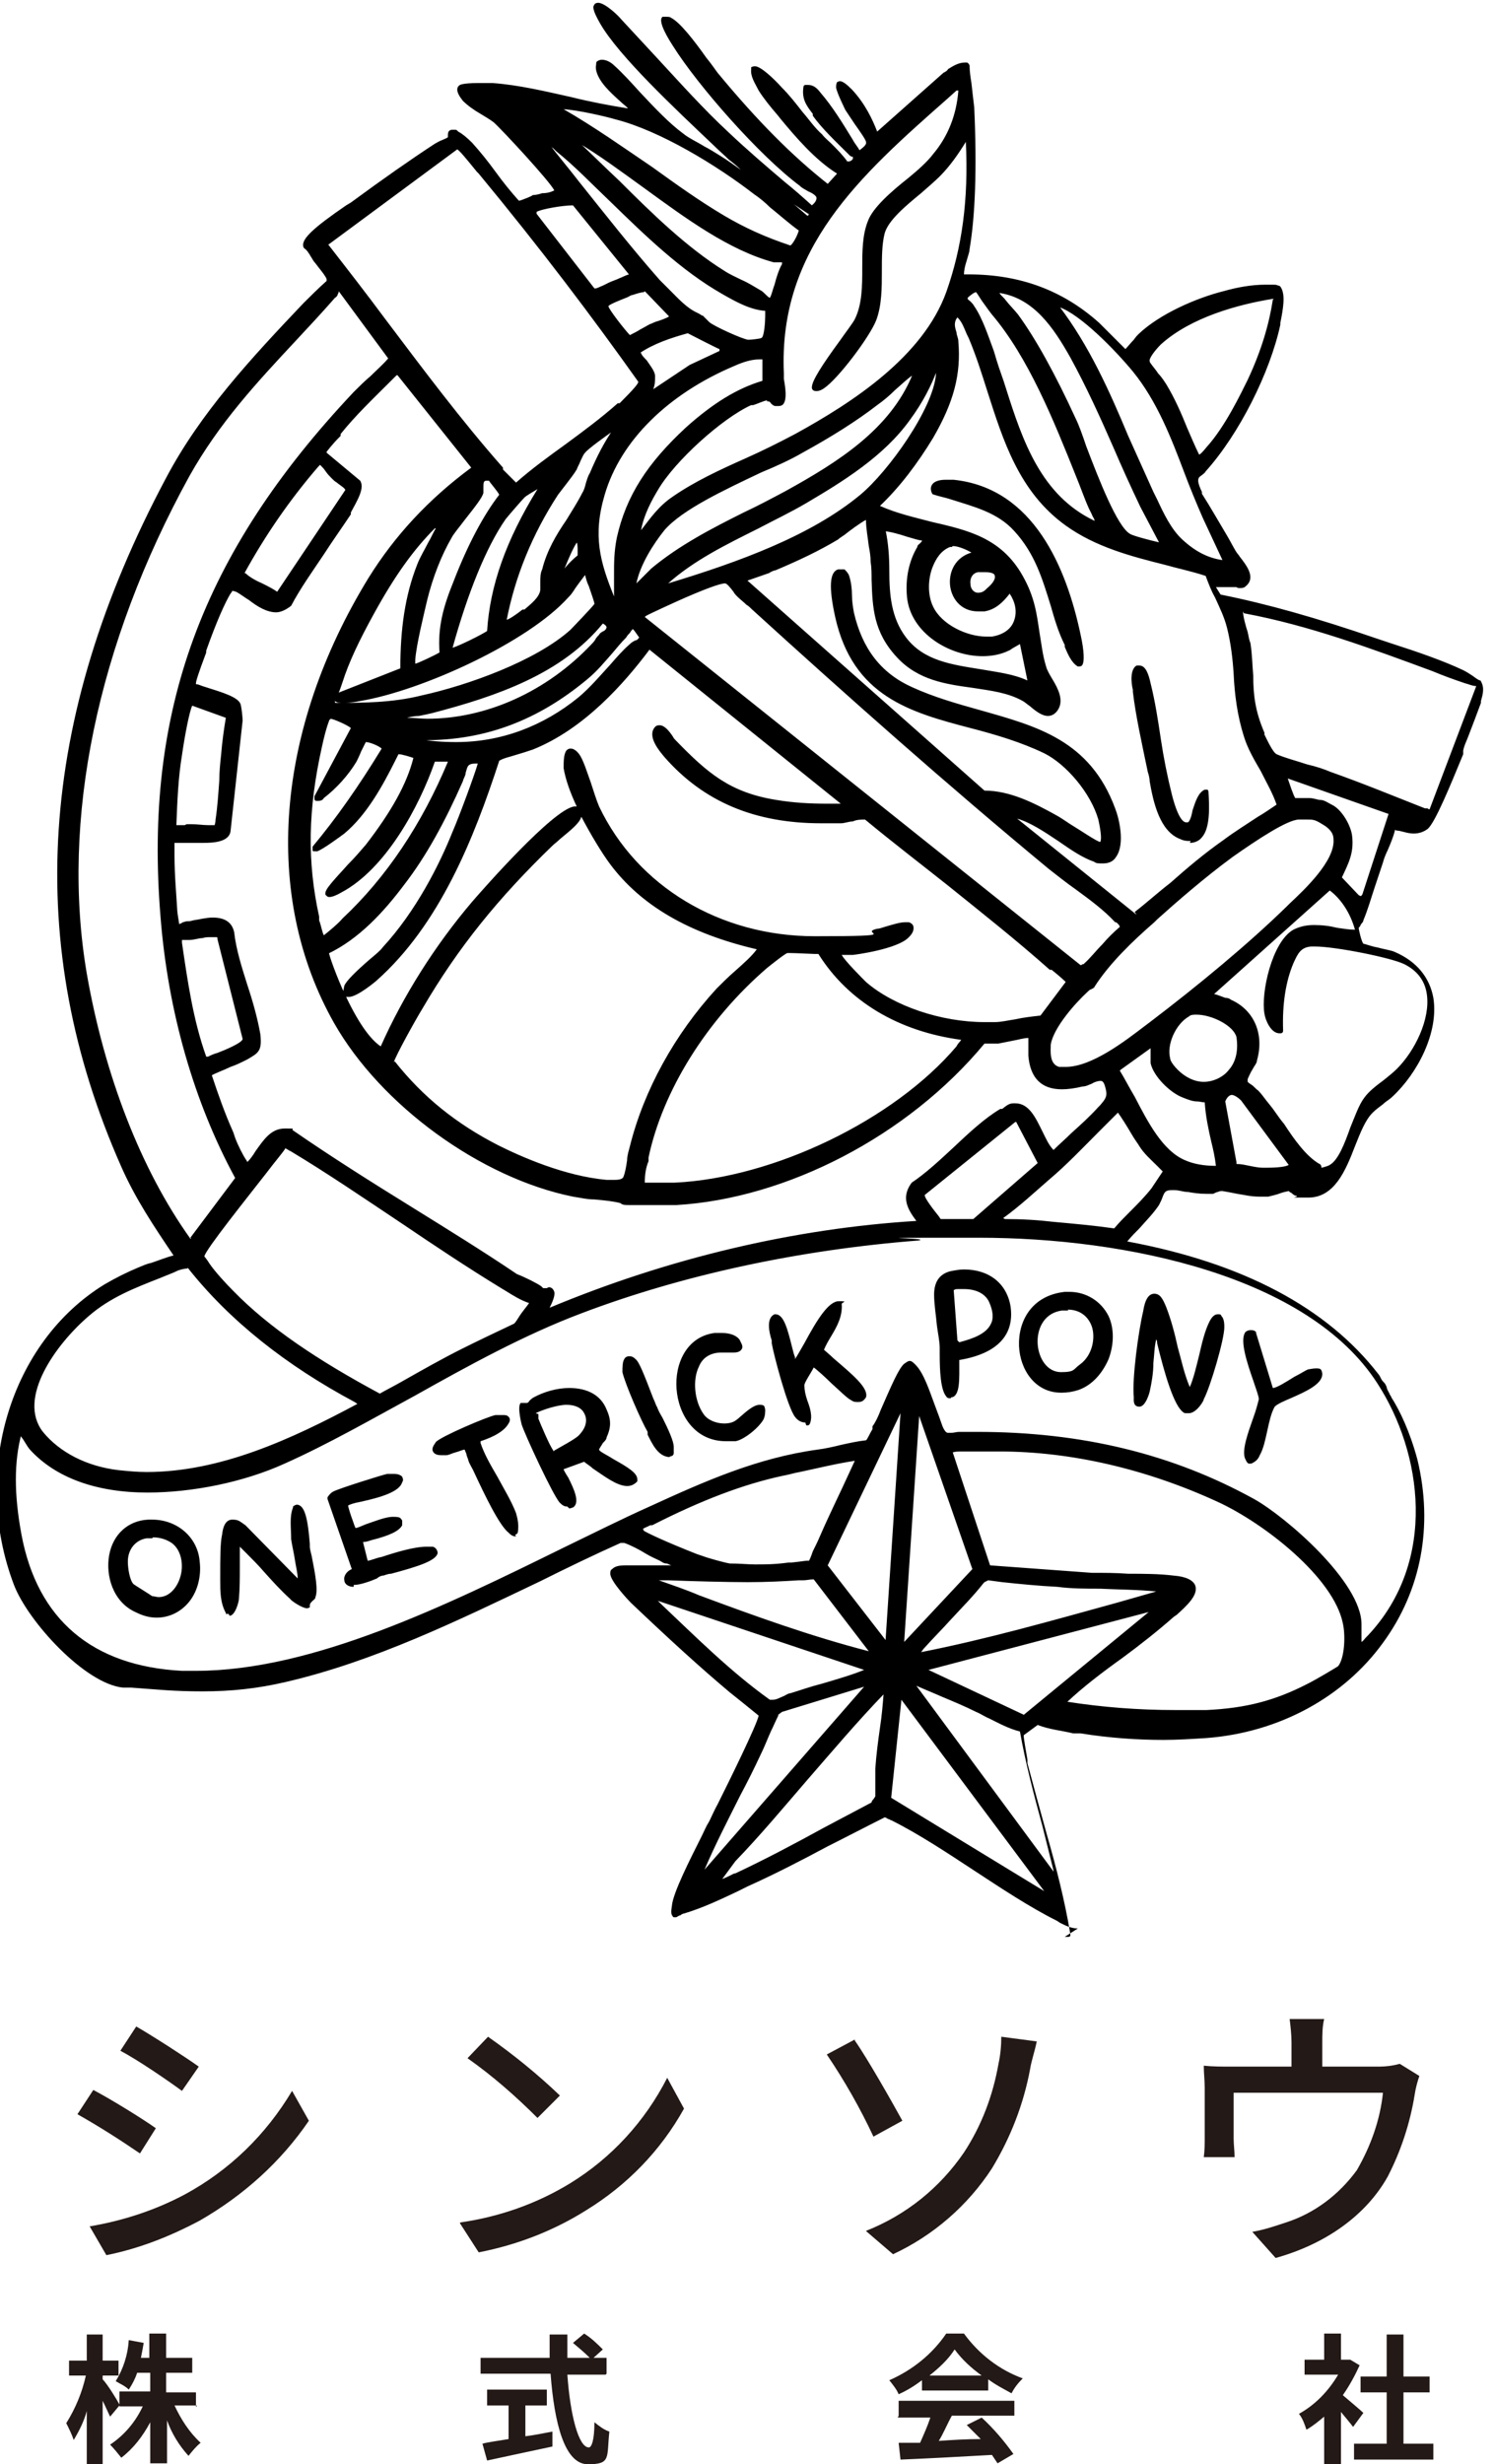
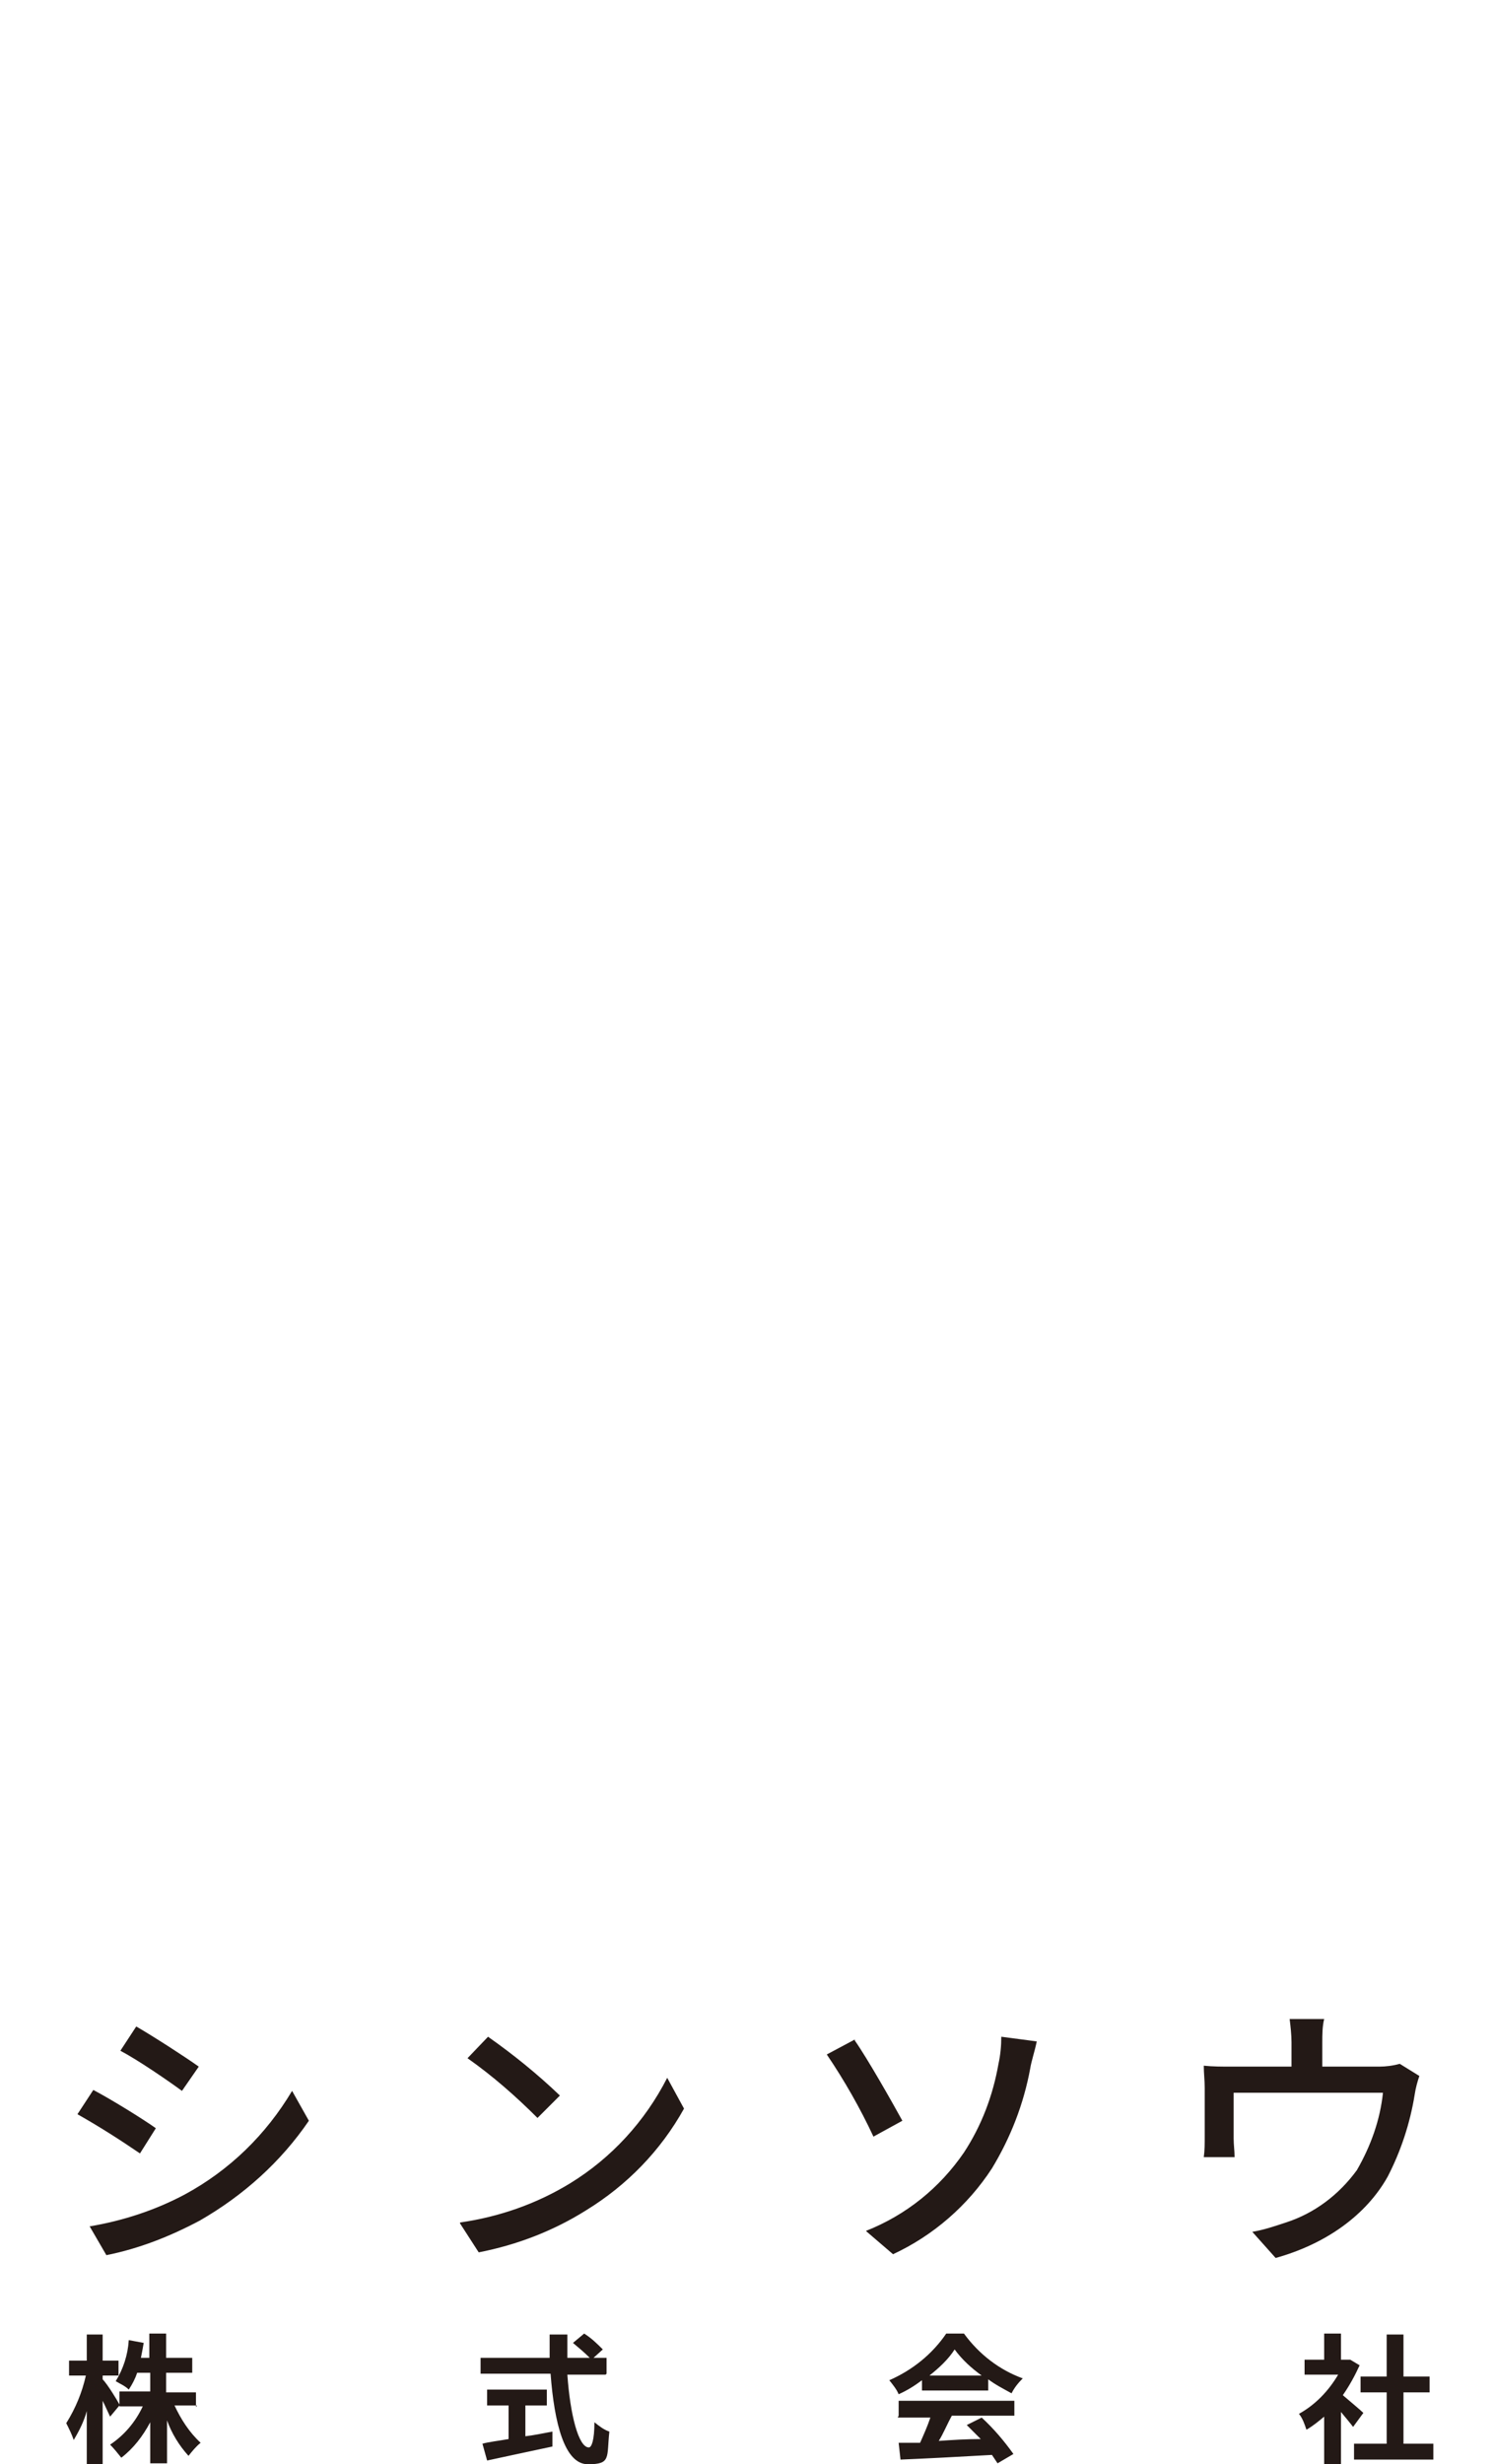
<svg xmlns="http://www.w3.org/2000/svg" id="_レイヤー_1" data-name="レイヤー_1" version="1.1" viewBox="0 0 160.1 264">
  <defs>
    <style>
      .st0 {
        fill: #231916;
      }
    </style>
  </defs>
-   <path d="M115.5,206.6c-.7,0-1.3-.3-1.9-.6l-.3-.2c-3-1.5-6-3.5-8.9-5.4-2.9-1.9-5.9-3.9-8.9-5.4,0,0-.1,0-.2-.1-.2,0-.3-.2-.5-.2-2,1-4.1,2.1-6.1,3.1-2.8,1.5-5.7,3-8.6,4.3l-1,.5c-1.9.9-3.8,1.8-5.8,2.4-.1,0-.3.1-.4.2-.2,0-.3.2-.5.2s-.3,0-.3-.1c-.2-.2-.2-.5-.1-1.1.1-1.4,2-5.1,3.2-7.5.3-.6.5-1.1.7-1.4.2-.3.5-1.1,1-2,1.3-2.6,4.2-8.5,4.4-9.5-.5-.4-1.1-.9-1.6-1.3-.5-.4-1-.8-1.5-1.2-3.1-2.6-6.5-5.7-10.6-9.6-.2-.2-2.2-2.3-2.2-3.1,0-.2,0-.4.2-.5.3-.3.7-.4,1.5-.4s.9,0,1.2,0c.2,0,.3,0,.4,0h.7c.5,0,2.2,0,2.6,0-.2,0-.4-.2-.6-.2-.3,0-.5-.2-.7-.3-.4-.2-.9-.4-1.4-.7-.8-.5-1.8-1-2.4-1.2-.1,0-.2,0-.3,0s0,0-.1,0c-2.9,1.3-5.8,2.7-8.6,4.1-8.8,4.2-17.8,8.6-27.3,10.8-3,.7-5.8,1-8.9,1s-4.8-.2-7.6-.4h-.9c-4.1-.4-10.2-7.1-11.7-11-4.6-12.1-.4-26,9.7-32.2,1.2-.7,2.4-1.3,3.6-1.8.5-.2.9-.4,1.4-.5.9-.3,1.6-.6,2.4-.8-2.1-3.1-4.1-6.1-5.6-9.5-10.5-23.7-9-47.9,4.8-73.8,3.7-7,9.1-12.8,14.7-18.7.8-.8,1.6-1.6,2.5-2.4,0,0,0,0,0-.2-.1-.3-.5-.8-.9-1.3-.2-.3-.5-.6-.6-.8-.1-.2-.2-.3-.3-.5-.2-.3-.3-.5-.6-.7,0,0-.1-.1-.1-.2-.2-.8,1.1-2,4.6-4.4l.5-.3c3.4-2.5,6.4-4.6,9-6.3.2-.1.5-.3.8-.4.2-.1.5-.2.6-.3,0,0,0-.1,0-.2,0-.2,0-.6.5-.6s.4,0,.6.2c.4.2.9.6,1.5,1.2.9,1,1.7,2,2.5,3.1.8,1.1,1.6,2.1,2.5,3.1.2,0,.6-.2.9-.3.2-.1.5-.2.6-.3.3,0,.7-.1,1-.2.5,0,.9-.1,1.3-.3-.5-1-5.6-6.5-6.5-7.3-.4-.3-.9-.6-1.4-.9-.7-.4-1.4-.9-1.9-1.4-.4-.5-.6-.9-.6-1.2,0-.2.1-.4.3-.5,0,0,.3-.2,1.9-.2s1.4,0,1.6,0c2.8.2,5.7.9,8.4,1.5,2,.5,4.1.9,6,1.2,0,0,0,0,.1,0-.3-.3-.6-.5-.9-.8-1-.9-2.2-2-2.5-3.2-.1-.4,0-.7,0-.9,0-.1.3-.3.6-.3.5,0,1,.3,1.3.6.9.8,1.8,1.8,2.8,2.9,1.5,1.6,3.1,3.3,4.6,4.4.6.5,1.5.9,2.3,1.4.6.3,1.2.7,1.7,1,.8.5,1.5,1,2.2,1.5h0c-.4-.4-.9-.8-1.3-1.1-.5-.5-1.1-1-1.7-1.6-4-3.8-10.1-9.5-12.1-13-.8-1.4-.8-1.8-.6-2,0-.1.2-.2.4-.2.7,0,2.1,1.3,2.5,1.8,1.3,1.4,2.6,2.8,3.8,4.1,2.5,2.7,5,5.5,7.7,8,1.9,1.8,4,3.6,6,5.3,1,.8,1.9,1.6,2.9,2.5.5-.4.5-.7.5-.8,0-.2-.4-.5-.9-.7-.3-.2-.6-.3-.9-.6-4.3-3.2-10.9-10.7-13.6-15-1.1-1.7-1.5-2.8-1.1-3.1,0,0,.1,0,.2,0,0,0,.1,0,.2,0,.2,0,.4,0,.5.1,1,.5,2.6,2.6,3.8,4.3.5.6.9,1.2,1.2,1.6,4.3,5.2,8,8.9,11.8,11.9l1-1.1c-2.4-1.5-4.5-4-6-5.8l-.4-.5c-.7-.8-1.5-1.8-2-2.6h0c-.4-.8-.9-1.5-.8-2.3,0,0,0-.1,0-.2,0,0,.2-.1.4-.1.6,0,1.9,1.2,2.9,2.3.8.8,1.5,1.7,2.2,2.6.7.8,1.3,1.7,2.1,2.4.3.4.7.7,1,1,.6.6,1.2,1.2,1.7,1.9,0,0,0,0,.1,0,.2,0,.4-.1.5-.3,0,0,0-.2,0-.2-.2,0-.3-.1-.4-.2l-.2-.2c-1.2-1.2-2.7-2.6-3.7-4v-.2c-.7-.9-1.2-1.6-1-2.9,0-.1.1-.2.2-.2.1,0,.2,0,.3,0,.6,0,1,.4,1.3.8,1.3,1.5,2.4,3.3,3.5,5.1.2.4.5.7.7,1.1.4-.3.8-.6.7-.9,0-.2-.7-1.2-1.2-1.9-.4-.6-.8-1.2-1-1.5,0,0-.9-1.8-1-2.4,0-.2,0-.4.1-.6,0,0,.2-.1.3-.1.3,0,.7.3,1.3.9,1.4,1.5,2.2,3.2,2.7,4.5h0c0,0,7.1-6.3,7.1-6.3.2-.1.4-.2.5-.4.5-.3,1.1-.7,1.8-.7s.2,0,.2,0c.1,0,.2.1.3.3,0,.6.1,1.3.2,1.9.1.9.2,1.8.3,2.6.3,6.6.1,11.7-.5,15.2,0,.3-.2.8-.3,1.2-.2.6-.3,1.1-.3,1.5,0,0,0,0,0,0,.2,0,.3,0,.5,0,5.5,0,10.1,1.7,14,5.2.2.2.5.5,1,1,.6.6,1.5,1.5,1.8,1.8.2-.2.6-.7.9-1,.2-.3.4-.5.5-.6,2.3-2.2,6.3-3.9,9.1-4.6,1.4-.4,3-.7,4.5-.7s1,0,1.4.1c0,0,.1,0,.2.1.6.8.3,2.4,0,3.9v.2c-1.1,5.1-4.4,11.7-8,15.7-.1.2-.3.3-.4.4-.3.2-.4.3-.4.6,0,.3.2.8.4,1.2v.2c.9,1.4,1.8,3,2.7,4.5.3.5.6,1.1.9,1.6.1.2.3.4.5.7.7.9,1.7,2.2.6,3.1-.2.2-.4.2-.6.2s-.3,0-.4-.1h-2.2s.5.8.5.8c5,1,10.3,2.5,16.7,4.7.6.2,1.2.4,1.8.6,2.5.8,5.4,1.8,7.5,2.8.4.2.7.4,1,.6.3.2.5.4.8.5,0,0,.1,0,.1.1.4.7.2,1.4,0,2.1v.2c-.4,1.1-.9,2.4-1.4,3.7-.2.5-.4.9-.5,1.4v.4c-1.4,3.4-3,7.3-3.8,8-.4.3-.9.5-1.5.5h0c-.6,0-1.1-.2-1.6-.3-.1,0-.3,0-.4-.1-.2.8-.5,1.5-.8,2.2-.2.4-.4.9-.5,1.3-.3.9-.6,1.8-.9,2.7-.4,1.2-.7,2.3-1.2,3.5,0,.2-.2.3-.3.5,0,.1-.2.3-.2.3,0,.2.3,1.5.5,1.7.1,0,.9.3,1.5.4.7.2,1.5.3,1.9.5,2.3,1,3.7,2.7,4.1,4.9.6,3.7-1.7,8.1-4.4,10.6-.3.3-.7.5-1,.8-.4.3-.8.6-1.1.9-.8.8-1.3,2.1-1.9,3.6-1,2.6-2.2,5.5-5,5.5s-.8,0-1.3-.2c-.2,0-.4-.2-.5-.3-.1,0-.3-.2-.3-.2,0,0-.5.1-.8.2-.5.2-1,.3-1.4.4-.3,0-.6,0-.9,0-1,0-1.7-.2-2.4-.3-.5-.1-1-.2-1.6-.3h0c-.2,0-.3,0-.5.1-.1,0-.3.1-.5.2-.3,0-.5,0-.7,0-.8,0-1.4-.1-2-.2-.5,0-.9-.2-1.5-.2,0,0-.2,0-.2,0-.7,0-.8.2-1,.7-.1.3-.2.5-.4.9-.6.9-1.4,1.7-2.1,2.5-.4.4-.9.9-1.3,1.4,12.4,2.3,21.4,7.1,26.9,14.2.1.1.2.3.3.5.1.2.2.3.3.4.2.2.2.3.3.5h0c0,.2.2.5.3.7,0,.1.2.3.2.4.9,1.4,2,3.7,2.8,6.7,1.7,7.1.4,14-3.7,19.6-4.2,5.8-11.1,9.6-18.9,10.2-1.6.1-3.1.2-4.6.2-2.8,0-5.8-.2-8.9-.7h-.8c-1.2-.3-2.5-.4-3.8-.9l-1.5,1.1c0,.4.3,2,.4,2.6v.4c.7,2.6,1.4,5.2,2.1,7.7,1,3.5,1.9,7,2.5,10.6,0,0,0,.2,0,.2,0,0-.1.1-.2.1-.1,0-.3,0-.4,0ZM111.9,202.6l-15.3-20.5-1.1,10.5,16.4,10ZM94.8,181.4c-2.9,3-5.6,6.2-8.3,9.3-2.5,2.9-5,5.9-7.7,8.7l-1.4,1.9c.3-.1.7-.3,1.3-.6h.1c3.2-1.5,6.4-3.2,9.5-4.9,1.7-.9,3.4-1.8,5.1-2.7,0-.2.2-.3.3-.5,0,0,.1-.1.1-.2,0-.4,0-.9,0-1.5,0-.5,0-.9,0-1.4.1-1.5.3-3,.5-4.4.2-1.3.3-2.5.4-3.8ZM112.9,200.4c-.4-1.6-.8-3.2-1.2-4.8-.9-3.3-1.8-6.7-2.4-10.1-1.2-.3-2.3-.9-3.3-1.4-.5-.2-.9-.5-1.4-.7-1.2-.6-2.4-1.1-3.6-1.6-.9-.4-1.9-.8-2.8-1.2l14.7,19.9ZM83.4,183.8c-.3.6-.5,1.1-.8,1.7-.4.9-.7,1.7-1.1,2.5-.7,1.5-1.4,2.9-2.2,4.4-1.3,2.6-2.7,5.3-3.8,7.9l17.1-19.6-8.8,2.7-.4.3ZM109.6,183.8l13.5-11.1-23.6,6.2,10.2,4.8ZM114.3,182.3c3.8.6,7.7.9,11.6.9s2.3,0,3.4,0c4.2-.2,7.3-1,10.8-2.8,1-.5,3-1.7,3.3-1.9.7-.9.8-3.3.5-4.6-1-4.9-8.4-10.7-13.4-13-7.6-3.5-15.7-5.4-23.4-5.4s-1.9,0-2.8,0h-.1c-.2,0-.3,0-.6,0-.2,0-.5,0-.7,0-.6,0-.8.1-.8.1l4,12.1,10.9.8c1.3,0,2.6,0,3.9.1,1.6,0,3.3,0,4.9.2,1.3.1,2.1.5,2.3,1.1.3,1-.9,2.1-2,3.1l-.3.2c-1.7,1.5-3.6,3-5.5,4.4-2.1,1.5-4.2,3.1-5.9,4.7h0ZM82.6,182.1s.1,0,.2,0c.4,0,.7-.2,1.2-.4.2-.1.5-.3.7-.3,1-.3,2.1-.7,3.3-1,1.7-.5,3.4-1,4.6-1.5l-22.1-7.4.4.4c3.7,3.5,7.4,7.2,11.6,10.2,0,0,0,0,0,0ZM2.3,153.6c-.8,3-.8,6.5,0,10.8,1.7,9.1,7.6,14.1,17.2,14.6.5,0,1,0,1.5,0h0c12.5,0,26.8-7,39.4-13.2,3.3-1.6,6.3-3.1,9.2-4.4,5.9-2.7,11.5-5.2,18-6.1.8-.1,1.7-.3,2.5-.5.9-.2,1.8-.4,2.7-.5.1,0,.5-.9.7-1.2v-.3c.3-.4.6-1,.9-1.8,1.1-2.5,1.9-4.4,2.5-4.9.3-.2.4-.3.6-.3s.4.2.6.4c.9.9,1.5,2.8,2.1,4.4.3.8.6,1.6.8,2.2.3.7.5.7.6.7s.2,0,.4,0c.2,0,.5-.1.8-.1.6,0,1.3,0,1.9,0,11.3,0,21,2.4,29.7,7.2,3.4,1.9,11.5,8.9,11.5,13.4v1.9c.2-.1.3-.3.5-.5l.2-.2c7.5-8,5.8-19.6,1-27-7.4-11.5-26.9-15.6-42.7-15.6s-4.5,0-6.5.3c-12.8,1-25.3,3.7-36.1,7.8-6.1,2.3-12.1,5.6-17.8,8.8-4.6,2.5-9.3,5.2-14,7.3-4.4,2-9.9,3.1-14.7,3.1h0c-5.5,0-9.8-1.6-12.5-4.5-.3-.3-.5-.7-.7-1-.1-.2-.3-.4-.4-.6ZM105.4,169.6c-1.1,1.4-2.3,2.6-3.5,3.9-.9,1-1.9,2-2.8,3-.2.2-.3.4-.4.5,7.1-1.4,14.1-3.4,21-5.3,1.4-.4,2.8-.8,4.2-1.2-1.9-.2-4-.2-6-.3-1.5,0-3.1,0-4.6-.2-2-.1-4-.3-5.9-.5l-1.5-.2-.4.2ZM70.6,169.3c1.4.5,2.9,1,4.3,1.6,5.9,2.2,12,4.4,18.2,6l-5.9-7.7c-.4,0-.8.1-1.1.1-.2,0-.3,0-.5,0-1.6.1-3.4.2-5.5.2s-5.9-.1-8.5-.2c0,0-.8,0-.9,0ZM96.9,175.9l7.3-7.8-5.7-16.4-1.6,24.1ZM94.9,175.7l1.6-24.3-7.8,16.3,6.2,8ZM69,164c.5.3,2.4,1.2,5.7,2.5l.6.2c.5.2,2.3.7,2.9.8,1.1,0,2,.1,2.7.1,1.1,0,2.1,0,3.6-.2h.3c1-.1,1.5-.2,1.7-.2,0,0,.1,0,.2,0,.2-.4.3-.7.4-1,.3-.6.5-1,.8-1.7,1-2.3,2.1-4.5,3.1-6.7l.6-1.3c-2,.3-4,.8-5.9,1.2-.6.1-1.2.3-1.8.4-4.2.9-8.7,2.6-14,5.3,0,0-.1,0-.2,0-.4.2-.7.3-.8.4ZM20.1,135.9c-.1,0-.4,0-1,.2-.6.3-1.2.5-1.9.8-2.8,1.1-5.4,2.1-7.7,4.1-3.5,3-7.7,8.8-4.9,12.4,1.8,2.2,4.7,3.7,8.1,4.1,1,.1,2,.2,3,.2,7.9,0,15.5-3.5,22.6-7.3l-.3-.2c-7.3-3.9-13.4-8.7-17.9-14.4ZM30.6,123c-.3.5-1.1,1.4-2,2.6-2.1,2.7-6.6,8.3-6.7,9,0,0,.4.5.5.7h0c.6.9,1.8,2.2,2.6,3,3.8,3.9,9,7.4,15.7,11,.7-.4,1.5-.8,2.2-1.2,2.3-1.3,4.4-2.5,6.6-3.6,1.8-.9,3.7-1.8,5.6-2.7.2-.2.3-.4.5-.7.3-.5.9-1.2,1.1-1.5-.9-.3-1.7-.8-2.5-1.3l-.5-.3c-3.6-2.2-7.2-4.6-10.6-6.9-3.9-2.6-8-5.4-12-7.8-.1,0-.3-.2-.4-.2ZM58.8,137.9c.3,0,.5.2.6.5.1.4-.2,1.1-.5,1.7,12.7-5.3,26.2-8.5,39.3-9.3-.9-1.2-1.7-2.5-.5-4.1,0,0,0,0,0,0,1.5-1,3-2.4,4.4-3.7,1.7-1.6,3.4-3.2,5.1-4.2h.2c.4-.3.7-.6,1.2-.6,0,0,.2,0,.2,0,1.5,0,2.2,1.6,2.9,3,.4.8.7,1.5,1.2,2,.6-.6,1.3-1.2,1.9-1.8,1-.9,2-1.8,2.9-2.8l.2-.2c.5-.6.8-.9.6-1.7-.2-.9-.4-.9-.6-.9-.2,0-.6.1-.9.3-.3.1-.6.3-1,.3-.8.2-1.6.3-2.2.3-2.2,0-3.4-1.2-3.6-3.6,0-.5,0-.9,0-1.2,0-.2,0-.5,0-.7-.5,0-1.1.2-1.7.3-.5.1-1,.2-1.5.3-.1,0-.3,0-.4,0h-.6c-.2,0-.4,0-.5,0-8.2,9.9-21.2,16.6-33,17.3-.2,0-.4,0-.6,0-.4,0-.9,0-1.3,0-.4,0-.9,0-1.3,0s-.8,0-1,0c-.3,0-.5,0-.6,0s-.2,0-.3,0c-.4,0-.7,0-.9-.2-.7-.2-1.7-.3-2.8-.4-.8,0-1.6-.2-2.3-.3-9.9-2-20.6-9.8-25.6-18.6-7.7-13.6-6.3-31.4,3.7-47.7,2.8-4.5,6.4-8.4,11-11.8l-7.9-9.9h-.1s-.7.7-.7.7c-1.8,1.8-3.7,3.6-5.3,5.6v.2c-1,1-1.4,1.6-1.5,1.7,0,0,0,.1,0,.1l3.6,3s0,0,0,0c.5.8-.3,2.1-1,3.4v.2c-1,1.5-2,2.9-2.9,4.3-1.2,1.8-2.5,3.6-3.5,5.5,0,0,0,0,0,0-.5.4-1.1.7-1.6.7-1,0-2-.6-2.9-1.3-.5-.3-1-.7-1.4-.9,0,0-.3-.1-.4-.1,0,0-.1.2-.2.3-.6,1-1.5,3-2.6,6.1v.2c-.9,2.4-1.1,3.1-1.1,3.3,0,0,0,.1,0,.1.3,0,.6.2,1,.3,1.9.6,3.6,1.1,3.8,1.9.1.4.2,1.4.2,1.7l-1.3,11.9c-.2,1.1-1.8,1.2-2.9,1.2s-1,0-1.4,0c-.2,0-.4,0-.5,0-.4,0-.7,0-.9,0-.1,0-.3,0-.3,0,0,.1,0,.8,0,1.3,0,2.2.2,4.2.3,6,0,.2.2,1.3.2,1.4,0,0,.3-.1.4-.2.1,0,.3-.1.4-.1.2,0,.4,0,.7-.1.7-.1,1.4-.3,2.1-.3,1.4,0,2.1.6,2.3,1.6.2,1.8.8,3.7,1.4,5.6.6,1.8,1.1,3.6,1.4,5.3.2,1.8-.2,2-1.4,2.7l-.4.2c-.2.1-.8.4-1.4.6-.6.3-1.7.7-2,.9h0c.7,2.1,1.4,4.1,2.3,6.1l.2.6c.3.8.8,1.8,1.2,2.4,0,0,.1.1.1.2.3-.3.6-.7.9-1.2.8-1.1,1.6-2.4,3.1-2.4s.6,0,.9.2c4.2,2.9,8.5,5.6,12.7,8.2,3.7,2.3,7.6,4.7,11.3,7.2.8.3,2.2,1,2.6,1.3,0,0,.1.1.2.2.1,0,.3,0,.4,0ZM20.4,132.6l4.8-6.4c-4.4-8.1-7.2-17.8-8-28-1.8-22,4.4-38.9,20.7-56.2.6-.6,1.2-1.2,1.8-1.7.6-.6,1.3-1.2,1.9-1.9l-5.3-7.2h0s0,0,0,0h0s0,.2-.1.3c0,.1-.1.3-.3.4-1.4,1.6-2.8,3.1-4.2,4.6-4.2,4.5-8.2,8.8-11.4,14.5-9.9,18-13.8,36.9-11,53.3,1.9,10.9,5.8,21,11.1,28.4h.1ZM107.7,130.6c1.8,0,3.5.1,5.2.3,2.2.2,4.4.4,6.5.7.5-.6,1.1-1.2,1.6-1.7.8-.8,1.7-1.7,2.4-2.6.2-.3.4-.6.6-.9.2-.3.4-.6.6-.9-.2-.2-.4-.4-.6-.6-.7-.7-1.4-1.3-1.9-2.1-.1-.2-.5-.7-.9-1.4-.4-.7-1.1-1.8-1.4-2.2-.7.7-1.4,1.4-2.1,2.1-1.7,1.7-3.4,3.5-5.3,5.1-1.5,1.3-3.1,2.8-4.9,4.1ZM99.1,128c-.1.3,1.1,1.8,1.5,2.3l.2.3c1.2,0,2.3,0,3.5,0l6.9-6-2.3-4.4h-.1c0,0-9.8,7.9-9.8,7.9ZM69.1,126.7c.2,0,.6,0,2,0s1,0,1.2,0c10.6-.5,23.5-6.7,30.2-14.6h0c.2-.4.4-.5.5-.7-6.7-.9-12.1-4.1-15.3-9.2,0,0-.2,0-.4,0-.3,0-2-.1-2.7-.1s-.2,0-.2,0c-.2,0-1.7,1.2-2.2,1.6-6.5,5.6-11.2,13.2-12.7,20.3v.4c-.3.7-.4,1.5-.4,2.2ZM42.3,113.7c3,3.8,6.6,6.7,11.1,9,2.4,1.2,7.1,3.3,11.6,3.7h.2c.2,0,.5,0,.7,0,.5,0,.8-.1.9-.3.2-.5.3-1.1.4-1.8,0-.5.2-1.1.3-1.5,1.5-6,4.8-12,9.3-16.9.6-.6,1.3-1.3,2-1.9.9-.8,1.8-1.6,2.3-2.3,0,0,0,0,0,0-7.3-1.7-12.4-4.7-15.7-9.1-.9-1.2-2.1-3.2-3.1-5.1-.2.7-1.1,1.4-2.3,2.4-.3.3-.6.5-.8.7-5.8,5.6-10.1,10.9-13.9,17.4-.8,1.3-2.9,5.1-3.1,5.8ZM133.7,115.9c0,0,.2.2.4.3.3.2.5.5.7.6.3.3.6.7.9,1.1l.4.5c.5.6.9,1.3,1.5,2,1.1,1.7,2.4,3.5,3.8,4.3.1,0,.2.2.2.3,0,0,0,0,0,.1.1,0,.8-.2.9-.3.9-.5,1.6-2.3,2.2-4,.5-1.2.9-2.4,1.5-3.2.5-.7,1.3-1.3,2.1-1.9.5-.4,1-.8,1.4-1.2,1.9-1.9,3.6-5.3,3.2-8-.2-1.4-1-2.5-2.4-3.2-1.4-.7-7.4-1.9-9.6-1.9s-.3,0-.4,0c-1.1.1-1.4.7-1.9,1.8-.8,1.9-1.2,4.3-1.1,7.2,0,.2-.1.3-.3.3,0,0-.1,0-.1,0-.9,0-1.5-1.4-1.6-2.1-.4-2.2.8-7.7,3.1-9,.6-.3,1.3-.5,2.2-.5s1.7.1,2.5.3c.7.1,1.3.2,1.9.2-.5-1.8-1.5-3.3-2.7-4.2l-12.4,11.1c.2,0,.9.3,1.2.4.3,0,.5.1.6.2,2.5,1.1,3.6,3.7,2.8,6.5,0,.3-.3.6-.5,1-.2.3-.4.8-.5,1ZM132.5,124.7c.5,0,.9.1,1.4.2.5.1,1,.2,1.4.2,0,0,.2,0,.4,0,1.2,0,2.1-.1,2.4-.3l-5.1-6.9c-.4-.4-.8-.6-1-.6s-.5.2-.7.7l1.2,6.5h0ZM120,114.7c.5.8,1,1.8,1.6,2.8,1.4,2.7,3,5.8,5.4,6.8.9.4,2,.6,3.3.6-.1-.9-.3-1.8-.5-2.6-.3-1.3-.6-2.7-.7-4.2-.3,0-.5-.1-.8-.1-.5,0-1-.2-1.5-.4-1.4-.5-3.2-2.3-3.5-3.7,0-.2,0-.4,0-.8,0-.2,0-.6,0-.8l-3.2,2.3h0ZM128.3,108.7c-.4,0-.7,0-.9.2-1.4.8-2.4,3-2,4.5,0,.3.5.9.8,1.2.8.8,1.8,1.3,2.8,1.3s2.1-.5,2.7-1.3c.8-.9,1-2.2.8-3.5-.3-1.2-2.6-2.4-4.3-2.4ZM139.2,87.8c-1.2,0-4.4,2.1-7.1,4-3,2.2-6.1,4.9-8.1,6.7l-.3.3c-2.3,2-4.8,4.4-6.4,6.9,0,.1-.2.2-.4.3-.1,0-.3.2-.4.3-1.3,1.2-3.6,3.8-3.9,5.6,0,.6-.2,2.1.9,2.4.2,0,.5,0,.7,0,2.8,0,6.4-2.8,8.5-4.4l.4-.3c5.4-4.1,10.7-8.5,14.8-12.5l.3-.3c1.6-1.5,4.9-4.6,4.7-6.9,0-.7-.5-1.2-1.2-1.6-.8-.5-1-.5-1.6-.5,0,0-.2,0-.2,0h-.7s0-.3,0-.3v.3ZM22.3,113.2c.2-.1.6-.3,1-.4.8-.3,2.7-1.1,2.7-1.5l-2.7-10.7c0-.2,0-.2-.2-.2s-.2,0-.3,0c0,0-.1,0-.2,0-.3,0-.6,0-.9.1-.4,0-.9.2-1.4.2s-.5,0-.8,0h0c0,0,0,.3,0,.3.6,4.1,1.2,8.3,2.6,12.2h0ZM35.2,101.8c0,.5,1,3.1,1.7,4.6,1.4,3,2.7,4.9,3.9,5.7,0,0,0,0,0,0,2.4-5.4,5.8-10.8,9.8-15.5,1.3-1.5,8.6-9.8,10.9-10.2.1,0,.2,0,.3,0s0,0,0,0c-.7-1.5-1.2-2.9-1.4-4.1,0-.7,0-1.5.3-1.9.2-.2.3-.2.5-.2.3,0,.7.3,1,.8.4.7.7,1.7,1.1,2.8.3.9.6,1.9.9,2.6,4.1,8.6,13,13.9,23.1,13.9s4.5-.3,6.7-.8c.2,0,.5-.1.8-.2.7-.2,1.6-.5,2.2-.5s.4,0,.6.1c.2.1.3.3.3.5,0,.3-.1.6-.5,1-1.2,1.3-5.9,1.9-6,1.9,0,0-.1,0-.2,0,0,0-.5,0-.6,0-.2,0-.3,0-.4,0,.3.6,2.2,2.5,2.6,2.9,3,2.6,8.1,4.3,12.7,4.3s.8,0,1.1,0c.7,0,1.5-.2,2.2-.3.9-.2,1.8-.3,2.7-.4l2.7-3.6c-.1-.1-.5-.5-1.5-1.3h-.2c-3.6-3.2-7.4-6.2-11-9.1-2.9-2.3-5.9-4.6-8.8-7,0,0,0,0,0,0-.4,0-.9,0-1.3.2-.4,0-.9.2-1.3.2-.7,0-1.4,0-2.1,0-7.1,0-12.6-2.3-16.8-7.1-.5-.6-1.8-2.1-1.1-3.1.2-.3.4-.3.6-.3.5,0,1,.6,1.4,1.2.1.2.2.3.3.4,3.4,3.5,5.8,5.6,10.8,6.4,1.8.3,3.6.4,5.4.4s1,0,1.5,0l-20.5-16.5c-2.7,3.6-7,8.5-12.5,10.7-.6.2-1.2.4-1.9.6-.6.2-1.2.3-1.7.6-2.7,8.3-6.4,17.6-13.2,23.6,0,0-2,1.7-2.9,1.7s-.4-.1-.5-.2c-.2-.2-.1-.5,0-1,.2-.5,1.2-1.5,2.7-2.8.6-.5,1.2-1,1.4-1.3,3.6-3.9,6.1-8.9,7.5-12.4.7-1.6,2.4-6.2,2.7-7.3,0,0-.1,0-.2,0-.9,0-.9.3-1.1,1,0,.3-.2.5-.3.9-1.9,4.3-3.9,8-6.3,11.1-2.1,2.8-4.8,5.8-8.2,7.4ZM69.1,66.1s0,0,0,0l46.7,37.3c0,0,.1,0,.2-.1h.1c.7-.6,1.3-1.4,2-2.1.6-.7,1.2-1.3,1.9-1.9,0,0,0-.2-.4-.5h-.1c-1.2-1.3-2.7-2.4-4.2-3.5-1-.7-2-1.5-2.9-2.2-11-9.1-21.8-18.7-31.8-27.8-.2-.2-.4-.4-.6-.5-.3-.3-.7-.6-1-.9-.1-.1-.3-.3-.4-.5-.3-.4-.7-.9-.9-.9v-.3.3c-.3,0-1.2.2-4.2,1.5-.7.3-4,1.8-4.3,2,0,0,0,0,0,0ZM35.4,77.1s0,0-.1,0c0,.1-.3.6-.8,2.9h0c-1.5,6.7-1.6,12.3-.3,18.2v.4c.2.5.3,1.2.5,1.6.4-.3,1.6-1.3,2-1.8,4.7-4.4,8.5-10.1,11.3-16.8-.1,0-.3,0-.6,0s-.6,0-.8,0h0c-1.7,4.9-5.3,11.5-10,14-.5.3-1,.5-1.3.5s-.3-.2-.4-.2c-.1-.2,0-.5.3-.9.6-.8,1.4-1.6,2.1-2.4.7-.7,1.3-1.4,1.9-2.1,2.7-3.5,4.4-6.5,5.1-9.3-.3-.1-1.2-.4-1.6-.4h0s-.3.6-.3.6c-1.4,2.8-3.1,5.9-5.5,7.9-.4.3-2.3,1.7-2.9,1.9,0,0-.1,0-.2,0-.2,0-.3,0-.3-.1,0,0,0-.2,0-.3,0,0,0,0,0-.1,2.5-3,4.9-6.4,7.4-10.5-.3-.3-1.3-.7-1.7-.7,0,0-.3.6-.5,1-.2.5-.4.9-.5,1.1-.9,1.5-2.2,2.9-3.5,3.9h0c-.1.2-.3.3-.6.3s-.1,0-.2,0c0,0-.2,0-.2-.2,0,0,0-.2,0-.3l3.9-7.3c-.3-.3-1.9-1-2.2-1v-.3s0,.3,0,.3ZM121.6,97.7c1.3-1,2.5-2.1,3.8-3.1,1.8-1.6,3.7-3.2,5.7-4.6,1.2-.9,2.5-1.7,3.7-2.5.7-.4,1.4-.9,2-1.3-.4-1.2-1.1-2.4-1.7-3.6-.7-1.2-1.4-2.4-1.8-3.7-.7-2.2-1-4.5-1.1-6.7-.1-1.6-.3-3.3-.7-4.9-.3-1.2-.8-2.2-1.3-3.3-.4-.7-.7-1.5-1-2.3-1.5-.5-3-.8-4.4-1.2-3.6-.9-7.4-1.9-10.6-4.2-5-3.6-6.7-9.1-8.4-14.4-.6-1.9-1.2-3.8-2-5.7l-.2-.4c-.3-.7-.5-1.3-1-1.8-.4.5-.3,1-.1,1.6,0,.3.2.6.2,1,.3,3.5-.5,6.5-2.7,10.3-1.7,2.8-3.6,5.3-5.7,7.3,1.8.8,3.6,1.2,5.5,1.7,3.9.9,7.5,1.7,9.8,5.8,1.3,2.3,1.5,4.1,1.8,6.1.2,1.1.3,2.3.7,3.6.1.4.4.9.7,1.4.6,1,1.2,2.2.6,3.2-.3.5-.7.7-1.1.7-.7,0-1.4-.6-2-1.1-.3-.2-.5-.4-.7-.5-1.6-.9-3.4-1.1-5.3-1.4-2.9-.4-5.9-.8-8.2-3.3-2.5-2.7-2.6-5.3-2.7-8.3,0-.6,0-1.3-.1-1.9,0-.6-.1-1.2-.2-1.7-.1-.9-.3-1.9-.3-2.8-.6.3-1.8,1.2-2.3,1.6-.3.2-.6.4-.7.5-2,1.2-4.1,2.2-6.7,3.3-.1,0-.4.1-.7.3-.6.2-1.7.6-2.3.8l25.4,22.5c2.7,0,5.3,1.3,7.8,2.7.2.1.8.5,1.4.9,1,.6,2.9,1.9,3.2,1.9.2-.3,0-1.5-.2-2.4-.8-2.8-3.4-5.9-5.8-7.1-2.5-1.2-5.2-2-7.9-2.7-6.5-1.7-12.6-3.4-14.5-11.9-.7-3.2-.6-4.8.3-5.1,0,0,0,0,0,0s.5,0,.5,0c0,0,.1,0,.2,0,.2.2.4.4.5.7.2.6.3,1.4.3,2.1,0,.6.1,1.2.2,1.8.9,3.9,2.9,6.5,6.2,8,2.4,1.1,4.9,1.8,7.4,2.5,6,1.7,11.7,3.2,14.4,10.5.4,1,1.1,3.8.1,5.2-.3.5-.8.7-1.4.7s-.7,0-1-.2c-1.2-.4-2.5-1.3-3.8-2.2-1.5-1-3-2-4.4-2.4l12.8,10.3ZM145.8,96c0,0,.1,0,.2-.2l2.8-8.6-10.8-3.8c.2.6.6,1.8.8,2.1h0c.3,0,.5,0,.7,0,.3,0,.5,0,.8,0,.5,0,.9.2,1.2.2.4,0,.8.3,1.2.5,1.1.5,2.1,2.3,2.2,3.4.2,1.8-.4,2.9-1.1,4.4l1.8,1.9s0,0,0,0ZM20,88.3c.1,0,.4,0,.6,0,.5,0,1.2.1,1.7.1s.7,0,.7,0c0,0,.1-.3.1-.6.2-1.3.3-2.8.4-4.2,0-.9.1-1.9.2-2.8.1-1.3.3-2.7.5-3.9l-3.6-1.3s0,0,0,0c-.3.6-.8,3.2-1.1,5.3-.4,2.4-.5,4.9-.6,7.5,0,0,0,0,.1,0,.1,0,.2,0,.3,0,.1,0,.3,0,.5,0s0,0,0,0ZM133.2,65.5c0,.5.3,1.6.5,2.2.1.5.2,1,.3,1.2.2,1.3.2,2.4.3,3.5,0,2,.2,3.8,1.2,6.1v.2c.3.6.9,1.9,1.3,2.1.9.4,2.1.7,3.3,1.1.9.2,1.8.5,2.5.8,3.4,1.2,6.8,2.6,10.1,3.9h.3c0,.1.2.1.2.1l5-13.2c-.4,0-.8-.2-1.2-.3-1.2-.4-2.3-.8-3.5-1.3-6.5-2.4-13.2-4.9-20.2-6.2ZM44.5,79.1c1.5.3,2.9.4,4.4.4,4.8,0,9.3-1.7,13.1-4.8,1.2-1,2.3-2.3,3.4-3.5.7-.8,1.3-1.5,2.1-2.2.2-.2.4-.3.6-.4.2,0,.3-.2.4-.3,0,0,0,0,0,0-.3-.4-.6-.9-.7-.9,0,0-.2.2-.3.4-.1.1-.3.3-.4.5-.5.5-1,1.1-1.5,1.7-.8.9-1.6,1.9-2.7,2.8-5.3,4.4-10.9,6.5-17.4,6.5h0c-.3,0-.6,0-.9,0,0,0,0,0,0,0ZM43.7,76.9c.7,0,1.4.1,2.1.1,6.3,0,12.8-2.9,17.6-8,.1-.1.3-.3.4-.5.1-.2.3-.4.4-.5.1-.2.3-.3.5-.4.2-.1.3-.3.3-.4,0,0,0-.2-.4-.4-4.4,5.4-11.4,7.8-18.3,9.6-.4.1-.9.2-1.4.3-.4,0-.9.1-1.3.2ZM35.9,75c0,.1,0,.2,0,.3,2.9,0,6.1,0,9.3-.8,5-1.1,12.2-3.7,15.9-7,.4-.4,2.4-2.5,2.6-2.8,0-.2-.4-1.3-.6-1.9-.2-.4-.3-.8-.4-1.2-.3.4-1,1.3-1.3,1.8-.2.3-.4.5-.5.6-4.3,4.8-15.7,10-22.3,11.1,0,0-.9.2-1.7.2h0c-.5,0-.8,0-1-.2ZM46.6,56.6c-2.3,2.3-4.3,5.1-6.5,9.1-1.6,2.9-2.7,5.2-3.4,7.4,0,0-.3.9-.4,1.1l6.6-2.6c0-4.2.5-7.8,1.8-11.1.3-.8.8-1.6,1.2-2.4.3-.5.5-1,.8-1.5ZM94.9,56.8c.3,1.4.4,2.9.4,4.3,0,2.6.2,5.1,1.8,7.2,1.9,2.5,4.9,2.9,8,3.4,1.7.3,3.5.5,5,1.2l-.8-3.9c-.2.1-.5.3-.7.4-.2.1-.4.3-.5.3-.8.4-1.8.6-2.8.6h0c-3.6,0-7.7-2.5-8.1-6.3-.2-2,.2-3.9,1.1-5.4,0-.2.2-.3.3-.4.1-.1.2-.2.2-.3-.3,0-.9-.2-1.6-.4-.9-.3-2-.6-2.6-.6ZM52.1,51.5c-.3,0-.3.3-.3.8,0,.2,0,.4,0,.5-.1.5-.9,1.5-2,2.9-.6.8-1.2,1.5-1.4,1.9-1.1,1.9-2,4.2-2.6,6.6-.3,1.3-1.2,4.9-1.3,6.5,0,.1,0,.3,0,.4.2,0,2.1-.9,2.6-1.2-.2-2.7.4-4.9,1.5-7.6,1.5-3.9,3.2-7.1,4.9-9.3-.2-.4-1-1.3-1.1-1.5,0,0,0,0,0,0,0,0,0,0,0,0ZM57.6,52.4c-.5.3-1.2.7-1.4.9-.2.2-1.6,1.8-2,2.3-2.1,3-4.1,8-5.7,13.8.9-.3,3.1-1.4,3.7-1.8.3-4.8,2-9.7,5.4-15.2ZM102,58.6c-.1,0-.2,0-.2,0-1,.4-1.5,1.3-1.8,2-.6,1.4-.6,3.2,0,4.4.9,1.9,3.6,3.2,5.7,3.2.2,0,.4,0,.6,0,1.2-.2,2.1-.8,2.4-1.8.3-.9.1-1.9-.5-2.8-.7.9-1.5,1.7-2.7,1.9-.2,0-.5,0-.7,0h0c-1.9,0-2.9-1.5-3-2.9-.1-1.4.6-2.9,2.3-3.4-.5-.3-1.4-.7-2-.7ZM65.8,46.1c-1,.7-2.8,2-3.1,2.4-.2.2-.3.5-.5.9-.1.3-.3.6-.4.9-.3.5-.7,1-1,1.4-.3.4-.7.9-1,1.3-2.8,4.3-4.6,8.8-5.5,13.4.3-.1.8-.4,1.7-1.1h.2c.7-.6,1.6-1.3,1.7-2.1,0-.3,0-.6,0-.9,0-.4,0-.9.2-1.3.5-2,1.5-3.7,2.6-5.3.6-1,1.2-1.9,1.7-2.9.2-.3.3-.7.4-1.1.1-.3.2-.7.4-1,.8-1.9,1.6-3.4,2.5-4.7ZM81.4,38.5c-.9,0-1.8.3-2.7.7h0c-7.1,3-12.2,8-13.9,13.8-1.3,4.4-.5,7.2,1,10.9,0,0,0,0,0,0,0-.8,0-1.6,0-2.3,0-1.3,0-2.5.3-4,1-4.5,3.3-8,7.4-11.8,2.9-2.6,5.5-4.2,8.2-5v-2.3c-.2,0-.3,0-.4,0ZM34.1,50c-3.1,3.6-5.7,7.4-7.9,11.4,0,0,0,0,.1,0,.4.4,1.1.8,1.8,1.1.6.3,1.2.6,1.6.9l7.3-10.9c0-.2-.7-.6-.9-.8-.2-.1-.4-.3-.5-.4-.2-.2-.5-.5-.7-.8-.2-.3-.4-.5-.6-.7,0,0,0,0,0,0ZM105.5,61.3c-.2,0-.5,0-.7,0-.6.1-.9.7-.8,1.3,0,.4.3.9.8.9s.7-.2,1-.5c.6-.5.9-1,.8-1.3,0-.3-.5-.4-1-.4ZM97.8,40.2c-.6.4-1.2,1-1.9,1.6-.6.6-1.2,1.1-1.9,1.6-2.2,1.7-4.9,3.4-8,5.1-1.2.7-2.7,1.4-4.4,2.1-4,1.9-8.5,4-10.4,6.2-1.2,1.5-2.6,3.7-3,5.7.2-.2.4-.4.6-.6.3-.3.7-.7,1-1,3-2.5,6.5-4.3,9.9-6,1.5-.7,3-1.5,4.5-2.3,5.6-3.1,11.2-6.6,13.6-12.5ZM100.4,39.7c-.6,1.6-1.5,3.4-2.9,5.3-2.8,3.9-7.2,6.6-11.1,8.9-1.7,1-3.4,1.8-5.1,2.7-3.4,1.7-6.9,3.4-9.7,5.9,7.6-2.3,15.3-5.1,20.6-9.5,3-2.5,7.8-9.2,8.1-12.9,0,0,0-.3,0-.4ZM61.9,58c-.4.5-1,1.9-1.4,2.9,0,0,0,0,0,0,.4-.5.9-1,1.4-1.4,0-.1,0-.3,0-.5,0-.3,0-.7-.1-.9ZM113.5,32.8c3.2,4.2,5.4,9.1,7.4,13.9.9,2,1.8,4,2.7,6l.4.8c.7,1.5,1.5,3.2,2.7,4.3,1.4,1.3,2.8,2,4.3,2.2l-2.1-4.5c-.7-1.6-1.4-3.3-2-4.9-1.4-3.7-2.9-7.6-5.5-10.8-1.9-2.3-5.6-6.1-7.9-6.9ZM107.1,31.4c.2.3.5.5.7.8.4.5.9,1,1.3,1.5,1.9,2.6,4,6.4,6.2,11.2.3.6.7,1.7,1.1,2.9,1.3,3.4,3.3,8.6,4.7,9.4.3.2,2.2.7,3.1.9l-2-3.8c-1-2.1-2-4.3-2.9-6.4-1.4-3.2-2.9-6.5-4.6-9.6-1.8-3.2-3.9-6.3-7.5-6.9ZM82.2,42.9c-.3,0-1.1.4-1.5.5h-.2c-3.1,1.4-8.2,6-10,9.1-.6,1-1.5,2.6-1.8,4.3,1-1.3,1.9-2.6,3.4-3.6,2.3-1.6,5.1-2.9,7.8-4.1,1.8-.8,3.6-1.7,5.3-2.6,6.2-3.4,13.7-8.3,16.2-15.2,1.7-4.8,2.4-9.9,2.1-16.1-.8,1.3-1.7,2.6-2.8,3.7-.5.5-1.2,1.1-2,1.8-1.7,1.4-3.5,2.9-3.9,4.3-.3,1.2-.3,2.6-.3,4.1,0,1.7,0,3.6-.6,5.2-.7,1.8-4.1,6.3-5.6,7.3,0,0-.4.3-.8.3s-.5-.2-.5-.4c0-.7,1.1-2.4,3-5,.7-1,1.4-1.9,1.6-2.3.8-1.6.8-3.6.8-5.5,0-1.7,0-3.5.6-5,.5-1.4,2.4-3.1,4.3-4.6,1.1-.9,2.1-1.8,2.7-2.6,1.6-1.9,2.5-4.2,2.7-6.8h-.2s-1,.9-1,.9c-9.3,8.2-18.1,16-17.5,29.4,0,.1,0,.3,0,.6.2,1.1.3,2.1,0,2.6-.1.2-.3.3-.6.3h0c0,0-.2,0-.3,0-.2,0-.4-.2-.5-.3-.1-.2-.2-.2-.4-.2v-.3s0,.3,0,.3ZM103.7,32c0,.1.2.2.3.3.1.1.3.3.4.5.9,1.3,1.5,3.2,2.1,4.8.1.3.2.7.3,1,.3,1,.7,2,1,3,1.8,5.7,3.8,11.5,9.5,14.2,0-.2-.2-.4-.3-.7-.1-.2-.2-.4-.3-.6-.5-1.1-.9-2.3-1.4-3.5-2.4-6-5.1-12.7-9-17.3-.4-.5-.8-1.1-1.1-1.5-.2-.3-.5-.8-.6-.9-.2,0-.7.4-.9.6ZM35.1,26.1c2.1,2.7,4.2,5.4,6.2,8.1,4,5.3,8.1,10.8,12.6,15.9v.2c.9.9,1.2,1.2,1.4,1.4,1.7-1.5,3.5-2.8,5.3-4.1,1.9-1.4,3.8-2.8,5.6-4.4h.2c1.6-1.6,2-2.1,2-2.3-4.9-6.9-10.4-14.2-17.1-22.3l-.2-.2c-1.3-1.6-1.8-2.2-2.1-2.4l-13.8,10.2ZM136.5,32c-3.8.6-8.9,2-12.1,4.9-.6.6-1.3,1.5-1.2,1.8,0,.2.6.8.9,1.3.4.4.7.9.9,1.2.9,1.5,1.6,3.1,2.2,4.6.4.9.8,1.9,1.3,2.9.1,0,.4-.3.8-.8h0c2-2.2,3.7-5.8,4.4-7.2,1.5-3.2,2.3-6,2.7-8.6ZM68.7,37.8c0,.2.4.6.6.8.4.6.9,1.2.9,1.7,0,.5,0,.9-.2,1.4l3.9-2.6,3.2-1.5v-.2c-.1,0-3.4-1.7-3.4-1.7-1.8.5-3.6,1.1-5.1,2.1ZM58.9,15.5c1,1.3,2.1,2.6,3.1,3.9,2.8,3.5,5.7,7.2,8.7,10.6.3.3.7.7,1.1,1.1.9.9,1.8,1.9,2.9,2.4.2.1.4.2.5.3h.1c.2.2.4.4.7.7.4.4,3.7,1.9,4.2,1.9.2,0,1.3-.1,1.4-.2.3-.1.4-1.8.4-2.3,0-.2,0-.4,0-.6-1.6-.1-3.2-1-4.6-1.8-4.4-2.5-8.3-6.3-12-9.9-1.9-1.8-3.8-3.8-5.8-5.4l-.3-.3c-.2-.1-.3-.3-.5-.4ZM69,31.3c-.3,0-.9.2-1.2.3-.2,0-.4.2-.7.3-.5.2-1.8.7-1.9.9,0,.3,1.8,2.6,2.3,3.1.4-.2.8-.4,1.1-.6.4-.2.7-.4,1.1-.6.1,0,.4-.2.8-.3.3-.1.9-.3,1.2-.5l-2.6-2.7s0,0,0,0,0,0,0,0ZM61.9,15.1c1.5,1.4,3,2.9,4.5,4.3,3.5,3.5,7.2,7.1,11.2,9.6.6.4,1.3.7,1.9,1,.7.3,1.3.7,2,1.1.2.1.4.3.6.5.1.1.3.3.4.3.2-.3.3-.9.5-1.4.2-.8.5-1.7.8-2.2,0-.1,0-.2,0-.2,0,0-.2,0-.4,0-.2,0-.3,0-.5,0-4.8-1.3-9.4-4.7-13.8-7.9-2.5-1.8-4.9-3.6-7.3-5ZM63.6,30.9c0,0,.1,0,.2,0,.2,0,.5-.2.8-.3.2-.1.4-.2.6-.3.4-.2.8-.3,1.2-.5.3-.1.6-.3,1-.4l-6-7.4s0,0,0,0c-1.1,0-3.4.4-3.9.7v.2s6.2,8,6.2,8ZM60.4,11.7c3.3,1.9,6.4,4.1,9.5,6.2,2.5,1.8,5,3.6,7.7,5.2,2.2,1.3,4.4,2.3,7.1,3.2.2-.1.7-.9.9-1.6h0c-1.1-.8-2.1-1.7-3.1-2.5-.5-.5-1.1-1-1.7-1.4-4-3.1-10.1-6.8-14.8-8-1-.3-4-1-5.6-1.1ZM86.6,23.1s0,0,0,0c.1-.2.1-.2,0-.2,0,0-.9-.6-1.5-1l1.4,1.2ZM16.8,173.3c-.8,0-1.5-.2-2.3-.6-2.4-1.1-3.2-3.9-2.8-6.1.4-2.2,2-3.7,4.2-3.8.1,0,.3,0,.4,0,2.7,0,4.9,1.9,5.1,4.5.2,1.7-.3,3.4-1.3,4.5-.9,1-2.1,1.5-3.3,1.5h0ZM16.3,164.8c-.2,0-.4,0-.6,0-1.2.2-2,1.2-2,2.5,0,.7.2,2,.6,2.4.1.1,1.9,1.2,2,1.3.2,0,.5.1.7.1,1.2,0,2-1.1,2.3-2.1.4-1.2.2-2.9-.9-3.7-.6-.4-1.3-.6-2-.6ZM24.5,172.9c0,0-.2,0-.3,0,0,0,0,0,0-.1-.6-1.1-.6-2.3-.6-3.5v-.3c0-2.2,0-3.7.2-4.6.1-.9.4-1.6,1.1-1.6s.8.2,1.4.6l5.6,5.7c0-.6-.2-1.3-.3-2-.1-.7-.3-1.5-.4-2.2h0c0-1.2-.2-2.4.2-3.4,0,0,0,0,0-.1.1-.1.3-.2.4-.2.9,0,1.2,1.7,1.4,4.2,0,.2,0,.3,0,.3,0,.2.1.6.2,1,.4,2,.7,3.7.4,4.4,0,.2-.2.3-.3.4-.2.2-.3.3-.3.5,0,0,0,.1,0,.2,0,0-.2.1-.3.1-.5,0-1.7-.8-1.8-1-1-.9-1.9-1.9-2.8-2.9-.6-.7-1.3-1.4-2-2.1-.3-.3-.5-.5-.6-.6,0,.7,0,1.4,0,2.1,0,1.2,0,2.4-.1,3.5,0,.3-.4,1.8-1,1.8ZM37.9,170c-.7,0-1-.4-1-.7-.1-.5.3-1,.8-1.2l-2.6-7.5c0,0,0-.2,0-.2.2-.3.4-.5.6-.6.5-.3,5.3-1.8,5.8-1.9.2,0,.5,0,.7,0,.4,0,.7.1.9.3,0,.1.2.3,0,.6-.3,1-2.2,1.6-4.5,2.1-.6.1-1.2.3-1.3.4,0,.1.3,1.1.5,1.6.1.3.2.6.3.8.2,0,.6-.2,1.1-.4.9-.3,2.1-.8,2.9-.8s.8.1,1,.4c0,0,0,0,0,0,0,.2,0,.4,0,.5-.3.6-1.3,1.1-3.3,1.6h0c-.3.1-.6.2-.9.2l.5,2c.3,0,.9-.3,1.5-.4,1.5-.5,3.5-1.1,4.8-1.1s.5,0,.7,0c.3.1.5.4.5.7-.2.8-2,1.4-5,2.2-.4,0-.7.2-.9.2-.1,0-.4.1-.6.3-.7.3-1.8.7-2.5.7ZM55.3,164.6c-.4,0-.6-.2-.8-.4-1-.8-2.5-3.9-3.8-6.7-.2-.4-.4-.7-.5-1,0-.1-.1-.3-.2-.6,0-.2-.2-.5-.2-.6-.2,0-.6.2-1,.3-.4.1-.7.3-1,.3-.1,0-.3,0-.4,0-.3,0-.8,0-1-.4-.2-.4.2-.8.3-1,.5-.6,5.7-2.8,6.4-2.9.2,0,.4,0,.7,0s.5,0,.6.1c.3.2.3.5.1.8-.6,1.1-2.4,1.7-3,1.9,0,0,0,.2,0,.2.4,1.2,1.1,2.4,1.8,3.6.7,1.3,1.5,2.6,2,3.9.2.7.3,1.3.2,2,0,.1-.1.3-.3.3,0,0,0,0,0,0ZM60.8,161.4c-.3,0-.5-.1-.8-.4-.7-.7-3.8-7.4-4.1-8.4,0,0-.5-1.9-.1-2.3,0,0,.2,0,.4,0,0,0,.3,0,.3,0,0,0,.2-.1.2-.2.1-.1.3-.3.5-.4,1.1-.6,2.5-1,3.8-1,2,0,3.4.8,4,2.3.5,1.1.5,1.9,0,3,0,.2-.2.4-.4.6-.1.2-.4.6-.4.7,0,.2.9.6,1.5,1,1.6.9,2.6,1.5,2.6,2.2,0,0,0,.1,0,.2-.3.3-.6.5-1.1.5-1.1,0-2.5-1.1-3.7-1.9-.3-.3-.7-.5-.9-.7l-2.2.8c0,.1.3.6.5.9.6,1.2,1.3,2.7.5,3.2-.1,0-.2.1-.4.1ZM57.7,151.5c0,0,0,.2,0,.5.2.5,1.2,2.9,1.6,3.4,0,0,0,0,0,0,0,0,0,.1,0,.1h0c0,0,0,0,.1-.1.5-.3,2.2-1.2,2.6-1.6.6-.6,1.1-1.5.6-2.4-.3-.6-1-.9-1.9-.9s-2.5.5-3.3.9ZM134,156.8c0,0-.1,0-.2,0-.2-.1-.3-.4-.4-.6-.3-.9.3-2.6.9-4.3.3-.8.5-1.6.6-2,0-.3-.3-1.1-.6-2-.7-2-1.4-4.2-.9-5.1.1-.2.4-.3.6-.3s.4,0,.6.2c0,0,0,0,0,.1l1.8,5.9c.4,0,1.5-.7,2.3-1.2.8-.4,1.2-.7,1.5-.8.1,0,.5-.1.8-.1s.5,0,.6.2c0,0,.1.2.1.4,0,1.1-1.8,1.9-3.4,2.6-.7.3-1.4.6-1.7.9-.4.7-.6,1.7-.8,2.6-.2.9-.4,1.9-.8,2.6-.2.5-.5.7-.9.9,0,0,0,0-.1,0ZM71.7,156.1c-1.2-.1-1.8-1.4-2.3-2.4v-.3c-.7-1.2-2.4-5.1-2.7-6.4,0-.5,0-1.1.2-1.4.1-.2.3-.3.5-.3s.4,0,.7.3c.4.3.9,1.6,1.9,4.2.2.4.3.8.4.9.1.3.3.7.6,1.2.6,1.2,1.2,2.5,1.2,3.1,0,.2,0,.4,0,.5s0,.1,0,.2c0,.1-.1.3-.3.3s0,0,0,0ZM77.8,154.4c-3.4,0-5.1-2.9-5.3-5.6-.2-2.6,1-5.6,4.1-6,.2,0,.5,0,.7,0,1,0,1.7.3,2,.8,0,.1.4.6.2.9-.2.4-.7.4-.9.4-.3,0-.6,0-.9,0-.2,0-.3,0-.4,0-1.1,0-2,.5-2.4,1.5-.7,1.4-.5,3.7.5,5.1.4.6,1.3,1,2.2,1h0c.5,0,.9-.1,1.2-.3,0,0,.3-.2.5-.4.8-.7,1.5-1.3,2.1-1.3s.5.2.6.5c0,.3,0,.7-.2,1.1-.6,1-2.2,2.2-3,2.3-.3,0-.7,0-1,0ZM86.3,152.4c-.4,0-.8-.2-1.1-.6-.8-1-2.3-6.7-2.5-7.9v-.3c-.3-.9-.6-2.4.3-2.8,0,0,0,0,.1,0h0c.9,0,1.3,1.6,1.8,3.6.1.4.2.8.3,1,0,0,0,.1,0,.2.2-.3.6-1,1-1.7,1.4-2.6,2.6-4.5,3.7-4.5s.3.1.3.3c.1,1.3-.5,2.4-1.1,3.4-.3.5-.6,1-.8,1.5.2.2.6.5,1,.9,2.1,1.8,3.8,3.2,3.5,4.2-.2.3-.4.5-.8.5s-.5,0-.8-.2c-.4-.2-1-.8-2.1-1.8-.6-.6-1.6-1.5-1.9-1.7h0c-.3.6-1,1.6-1,1.9,0,.5.1,1,.3,1.6.3.8.6,1.7.3,2.5,0,0-.1.2-.2.2,0,0-.1,0-.2,0ZM127.2,151.4c-.2,0-.3,0-.4-.1-1-.7-2-4.1-2.8-7.4,0-.1,0-.3-.1-.4-.2.8-.2,1.6-.3,2.5,0,1.1-.2,2.2-.4,3.1,0,0-.4,1.6-1.1,1.6s-.6-.7-.6-1c-.2-2,.5-7.1,1-9.2.2-1.3.6-1.9,1.2-1.9s.9.5,1.3,1.5c.5,1.3.9,2.8,1.2,4.2.4,1.4.7,2.9,1.3,4.3.4-.9.7-2.2,1-3.4.3-1.3.6-2.6,1.1-3.6.3-.6.6-.8.9-.8s.3,0,.4.2c.3.3.3.9.3,1.2,0,1.3-1.5,6.4-2.2,7.7,0,.2-.8,1.5-1.6,1.5ZM101.9,149.8c-.2,0-.4,0-.5-.2-.6-.7-.7-2.7-.7-4.6,0-.3,0-.5,0-.6,0-.7-.2-1.6-.3-2.4-.1-1.1-.3-2.3-.3-3.3,0-1.4.6-2.2,1.7-2.5.5-.1,1-.2,1.5-.2,2.7,0,4.6,1.5,5,4,.6,4.4-3.7,5.4-5.5,5.7,0,0,0,.1,0,.2,0,1.8.1,3.6-.8,3.8,0,0-.1,0-.1,0ZM102.8,143.8c1.5-.4,2.9-.9,3.4-2,.3-.6.2-1.4-.2-2.3-.4-.9-1.4-1.4-2.7-1.4s-.7,0-1.1.1l.4,5.4h0ZM113.7,149.2c-2.8,0-4.4-2.5-4.5-5-.1-2.6,1.3-5.4,4.9-5.8.2,0,.4,0,.5,0,1.8,0,3.4,1,4.2,2.6.6,1.3.6,3,0,4.6-.7,1.6-1.8,2.8-3.2,3.3-.6.2-1.2.3-1.8.3h0ZM114.5,140.4c-.2,0-.4,0-.7,0-2.1.3-2.7,2.2-2.6,3.6.1,1.5,1,3,2.5,3s1.3-.3,2-.8c1.4-1,1.7-2.9,1.3-4.1-.4-1.1-1.3-1.8-2.6-1.8ZM127.6,90.1c-.3,0-.7,0-1.1-.2-2.2-.8-2.9-3.9-3.3-6.2,0-.3-.1-.7-.2-1-.6-2.9-1.3-6-1.6-8.6v-.2c-.2-.8-.3-2.2.4-2.6.1,0,.2,0,.3,0,.7,0,1,1,1.2,1.9h0c.5,2,.8,4,1.1,6,.3,2,.7,4,1.2,6,.7,2.7,1.3,2.9,1.5,2.9h0c0,0,.1,0,.2,0,.2-.1.4-.7.5-1.3.3-.9.6-1.9,1.3-2.2,0,0,0,0,.1,0s.1,0,.2,0c0,0,.1.1.1.2.1,1.6.2,3.9-.7,4.9-.3.4-.8.6-1.3.6ZM115.6,71.4s0,0-.1,0c-.7-.4-1.1-1.4-1.4-2.1v-.2c-.7-1.4-1.1-2.8-1.5-4.2-.9-2.9-1.7-5.6-3.9-8-1.8-2-4.3-2.6-6.8-3.4-.6-.2-1.2-.3-1.8-.5,0,0-.1,0-.2-.1-.2-.4-.2-.7,0-1,.2-.3.7-.5,1.4-.5s.7,0,.9,0c8.6.9,12.1,9.5,13.6,16.6.4,1.8.4,2.9.2,3.2,0,.1-.2.2-.3.2,0,0,0,0,0,0Z" />
  <path class="st0" d="M14.6,217.1l-1.7,2.6c1.9,1,5.1,3.2,6.6,4.3l1.8-2.6c-1.4-1-4.8-3.2-6.7-4.3ZM9.6,238.5l1.8,3.1c3.5-.7,6.8-2,10-3.7,4.7-2.7,8.7-6.3,11.7-10.7l-1.8-3.2c-2.8,4.7-6.7,8.5-11.5,11.1-3.2,1.7-6.6,2.8-10.1,3.4ZM10,223.9l-1.7,2.6c2.3,1.3,4.5,2.7,6.7,4.2l1.7-2.7c-1.4-1-4.8-3.1-6.7-4.1ZM52.3,218.2l-2.2,2.3c2.7,1.9,5.2,4.1,7.5,6.4l2.4-2.4c-2.4-2.3-5-4.4-7.7-6.3ZM49.3,238.2l2,3.1c4.1-.8,8-2.3,11.5-4.5,4.4-2.7,8-6.4,10.5-10.9l-1.8-3.3c-2.4,4.7-6,8.6-10.4,11.3-3.6,2.2-7.6,3.6-11.8,4.2ZM92.9,239.1l2.8,2.4c4.3-2,8-5.2,10.6-9.2,2-3.3,3.4-6.9,4.1-10.7.1-.7.5-1.9.7-2.9l-3.8-.5c0,1-.1,2-.3,2.9-.6,3.4-1.8,6.6-3.7,9.5-2.6,3.8-6.2,6.7-10.5,8.4ZM91.6,218.5l-3,1.6c1.9,2.8,3.6,5.8,5,8.8l3.1-1.7c-1.1-2-3.7-6.6-5.1-8.6ZM141.8,216.3h-3.6c.1.8.2,1.7.2,2.5v2.6h-6.5c-1,0-1.9,0-2.9-.1,0,.8.1,1.6.1,2.4v5.2c0,.7,0,1.5-.1,2.2h3.3c0-.7-.1-1.3-.1-2v-4.9h16c-.3,2.9-1.3,5.7-2.8,8.3-1.9,2.6-4.5,4.6-7.6,5.6-1.2.4-2.4.8-3.6,1l2.5,2.8c5.4-1.5,9.7-4.6,12-8.7,1.4-2.7,2.4-5.7,2.9-8.8.1-.7.3-1.4.5-2l-2.1-1.3c-.7.2-1.5.3-2.2.3h-6.1v-2.6c0-.8,0-1.7.2-2.5ZM12.8,257.6c-.2-.4-1.3-2.2-1.8-2.7v-.4h1.7v-1.6h-1.7v-2.8h-1.7v2.8h-1.9v1.6h1.8c-.4,1.8-1.1,3.5-2.1,5.1.3.6.6,1.2.8,1.8.6-1,1.1-2,1.4-3.1v5.8h1.7v-6.9c.3.6.6,1.3.8,1.7l1-1.2ZM21,257.9v-1.6h-3.2v-2.1h2.8v-1.6h-2.8v-2.6h-1.8v2.6h-.9c.1-.5.2-1,.3-1.6l-1.6-.3c-.1,1.6-.6,3.1-1.4,4.4.5.3,1,.5,1.4.9.4-.6.7-1.2.9-1.8h1.4v2h-3.3v1.6h2.5c-.8,1.7-2,3.1-3.5,4.1.4.4.8.9,1.2,1.4,1.3-1,2.3-2.3,3.1-3.8v4.4h1.8v-4.6c.5,1.4,1.3,2.7,2.3,3.8.4-.5.8-1,1.3-1.4-1.2-1.1-2.1-2.5-2.8-4h2.4ZM56.2,257.7h2.4v-1.7h-6.4v1.7h2.3v3.6c-1.1.2-2.1.3-2.8.5l.5,1.8c1.9-.4,4.6-1,7-1.5v-1.6c-1.1.2-2,.4-2.9.5v-3.3ZM65,254.3v-1.7h-1.4l1-.9c-.6-.6-1.2-1.2-2-1.7l-1.2,1c.6.5,1.2,1,1.8,1.6h-2.4c0-.8,0-1.6,0-2.5h-1.9c0,.8,0,1.7,0,2.5h-7.4v1.7h7.5c.4,5.3,1.5,9.7,4,9.7s2-.7,2.3-3.5c-.6-.2-1.1-.6-1.6-1,0,1.9-.3,2.7-.6,2.7-1.1,0-2-3.5-2.3-7.8h4.1ZM99.6,254.5c1-.8,2-1.7,2.7-2.8.8,1.1,1.8,2,2.9,2.8h-5.6ZM98.9,256.1h7v-1.2c.8.6,1.6,1,2.5,1.5.3-.6.7-1.1,1.2-1.6-2.5-.9-4.7-2.6-6.3-4.8h-1.9c-1.5,2.2-3.6,3.9-6.1,5,.4.5.8,1,1,1.5.9-.4,1.7-.9,2.5-1.5v1.1ZM96.2,259h3.5c-.3.9-.7,1.8-1.1,2.7h-2.3c0,0,.2,1.8.2,1.8,2.5-.1,6.3-.3,9.8-.5.2.3.4.6.6.9l1.7-1c-1-1.4-2.1-2.7-3.4-3.9l-1.6.8c.5.5,1,1,1.5,1.5-1.5,0-3.1.1-4.5.2.5-.8.9-1.8,1.4-2.7h6.7v-1.6h-12.4v1.6ZM146.1,258.5c-.3-.3-1.5-1.3-2.2-1.9.7-1,1.3-2.1,1.8-3.2l-1-.6h-.3c0,0-.7,0-.7,0v-2.8h-1.8v2.8h-2.1v1.6h3.6c-1,1.7-2.4,3.2-4.2,4.2.4.5.6,1.1.8,1.7.7-.4,1.3-.9,1.9-1.4v5.2h1.8v-5.7c.5.6,1,1.2,1.3,1.6l1.1-1.5ZM150.4,261.8v-5.5h2.8v-1.7h-2.8v-4.5h-1.8v4.5h-2.8v1.7h2.8v5.5h-3.5v1.7h8.5v-1.7h-3.2Z" />
</svg>